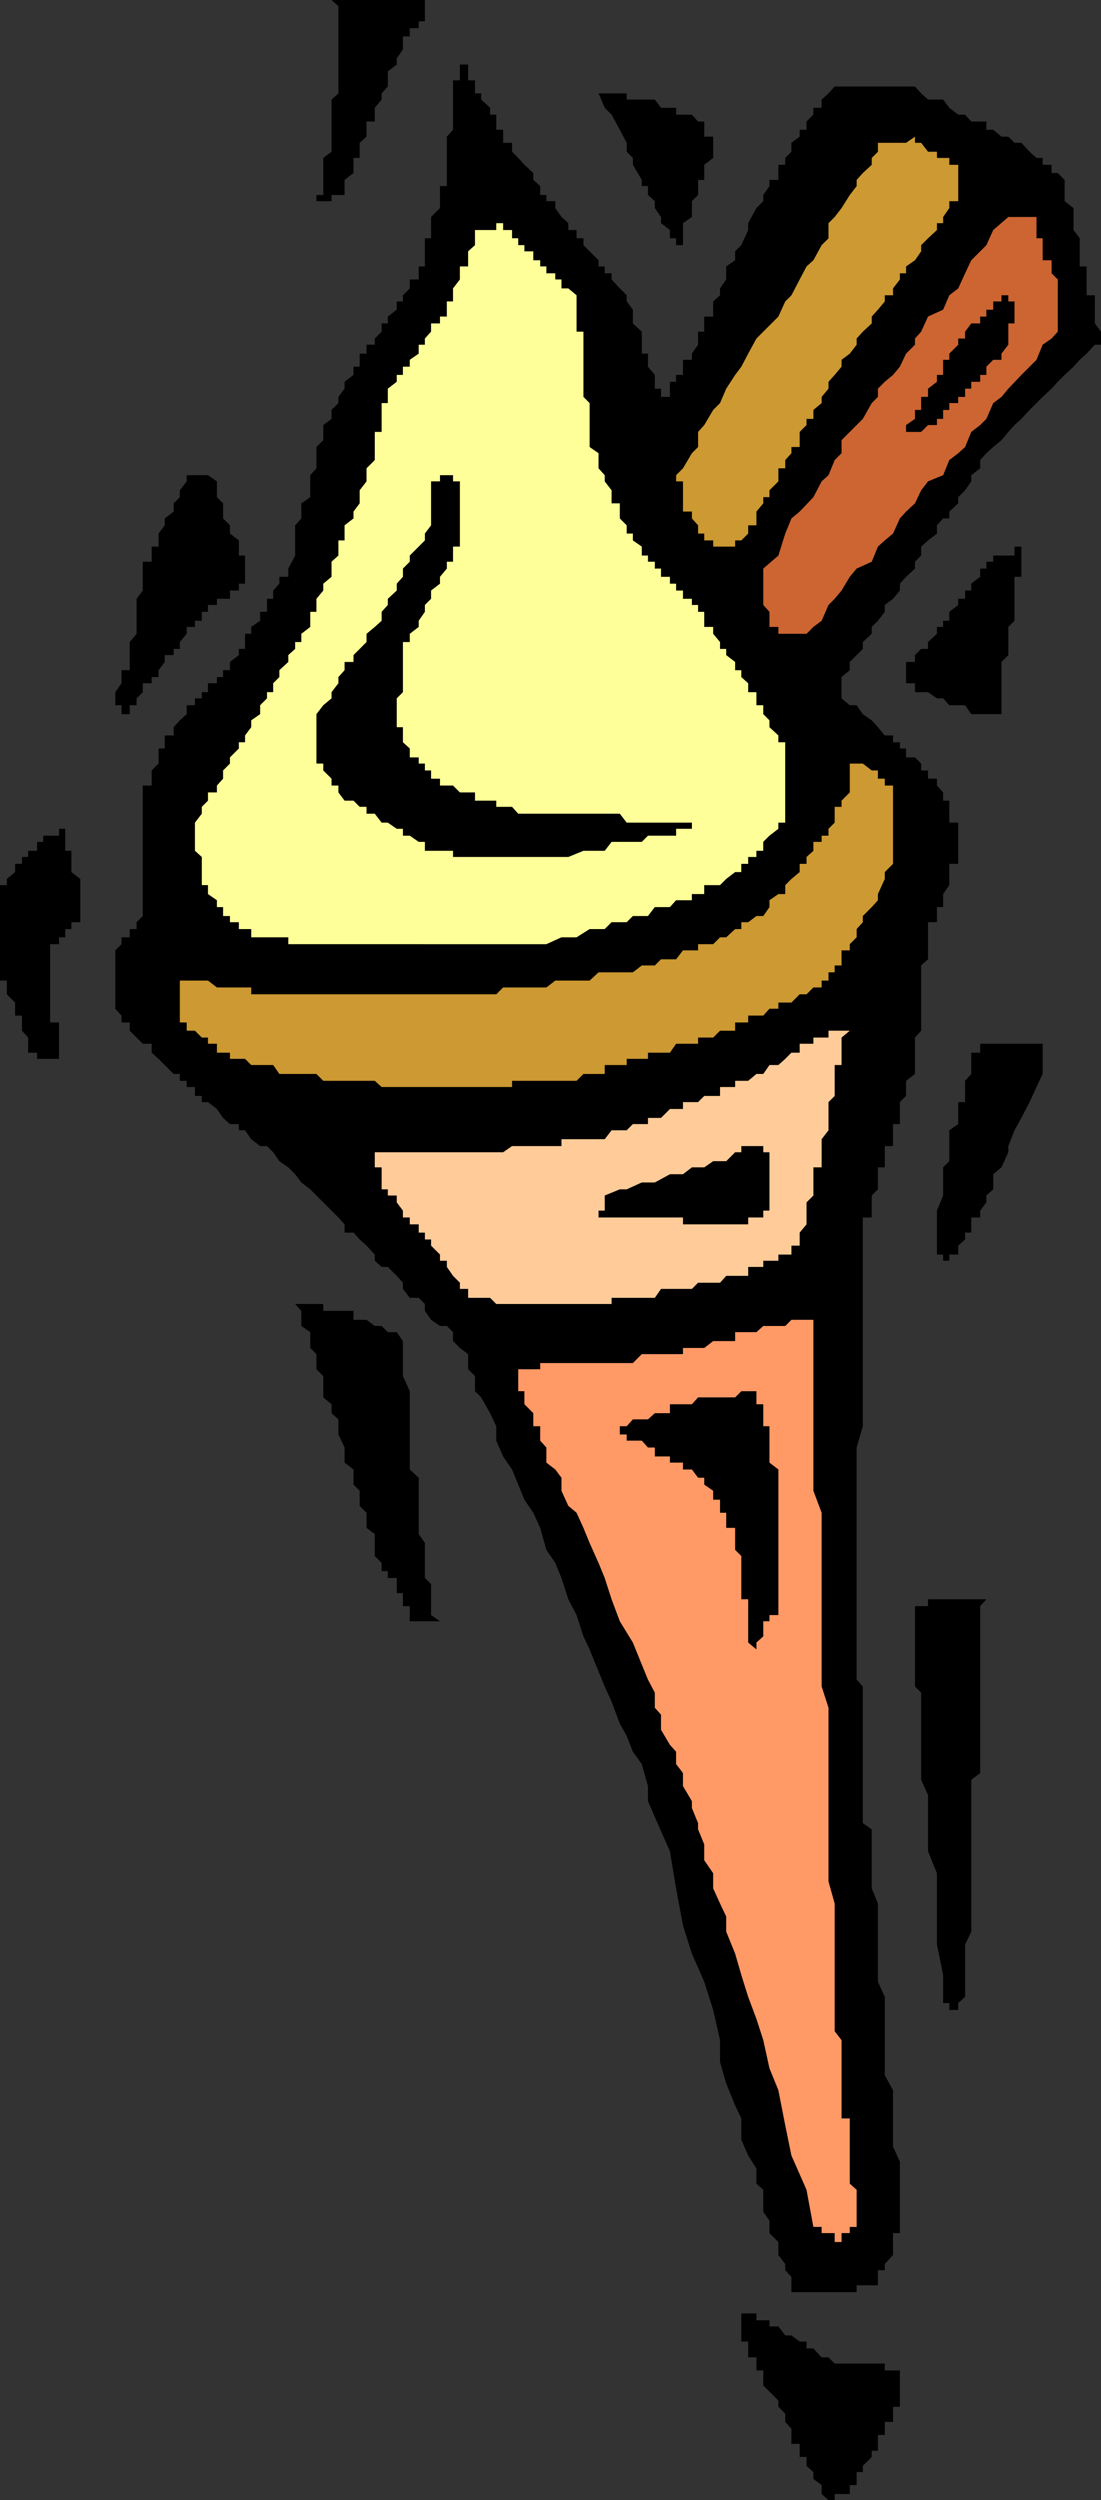
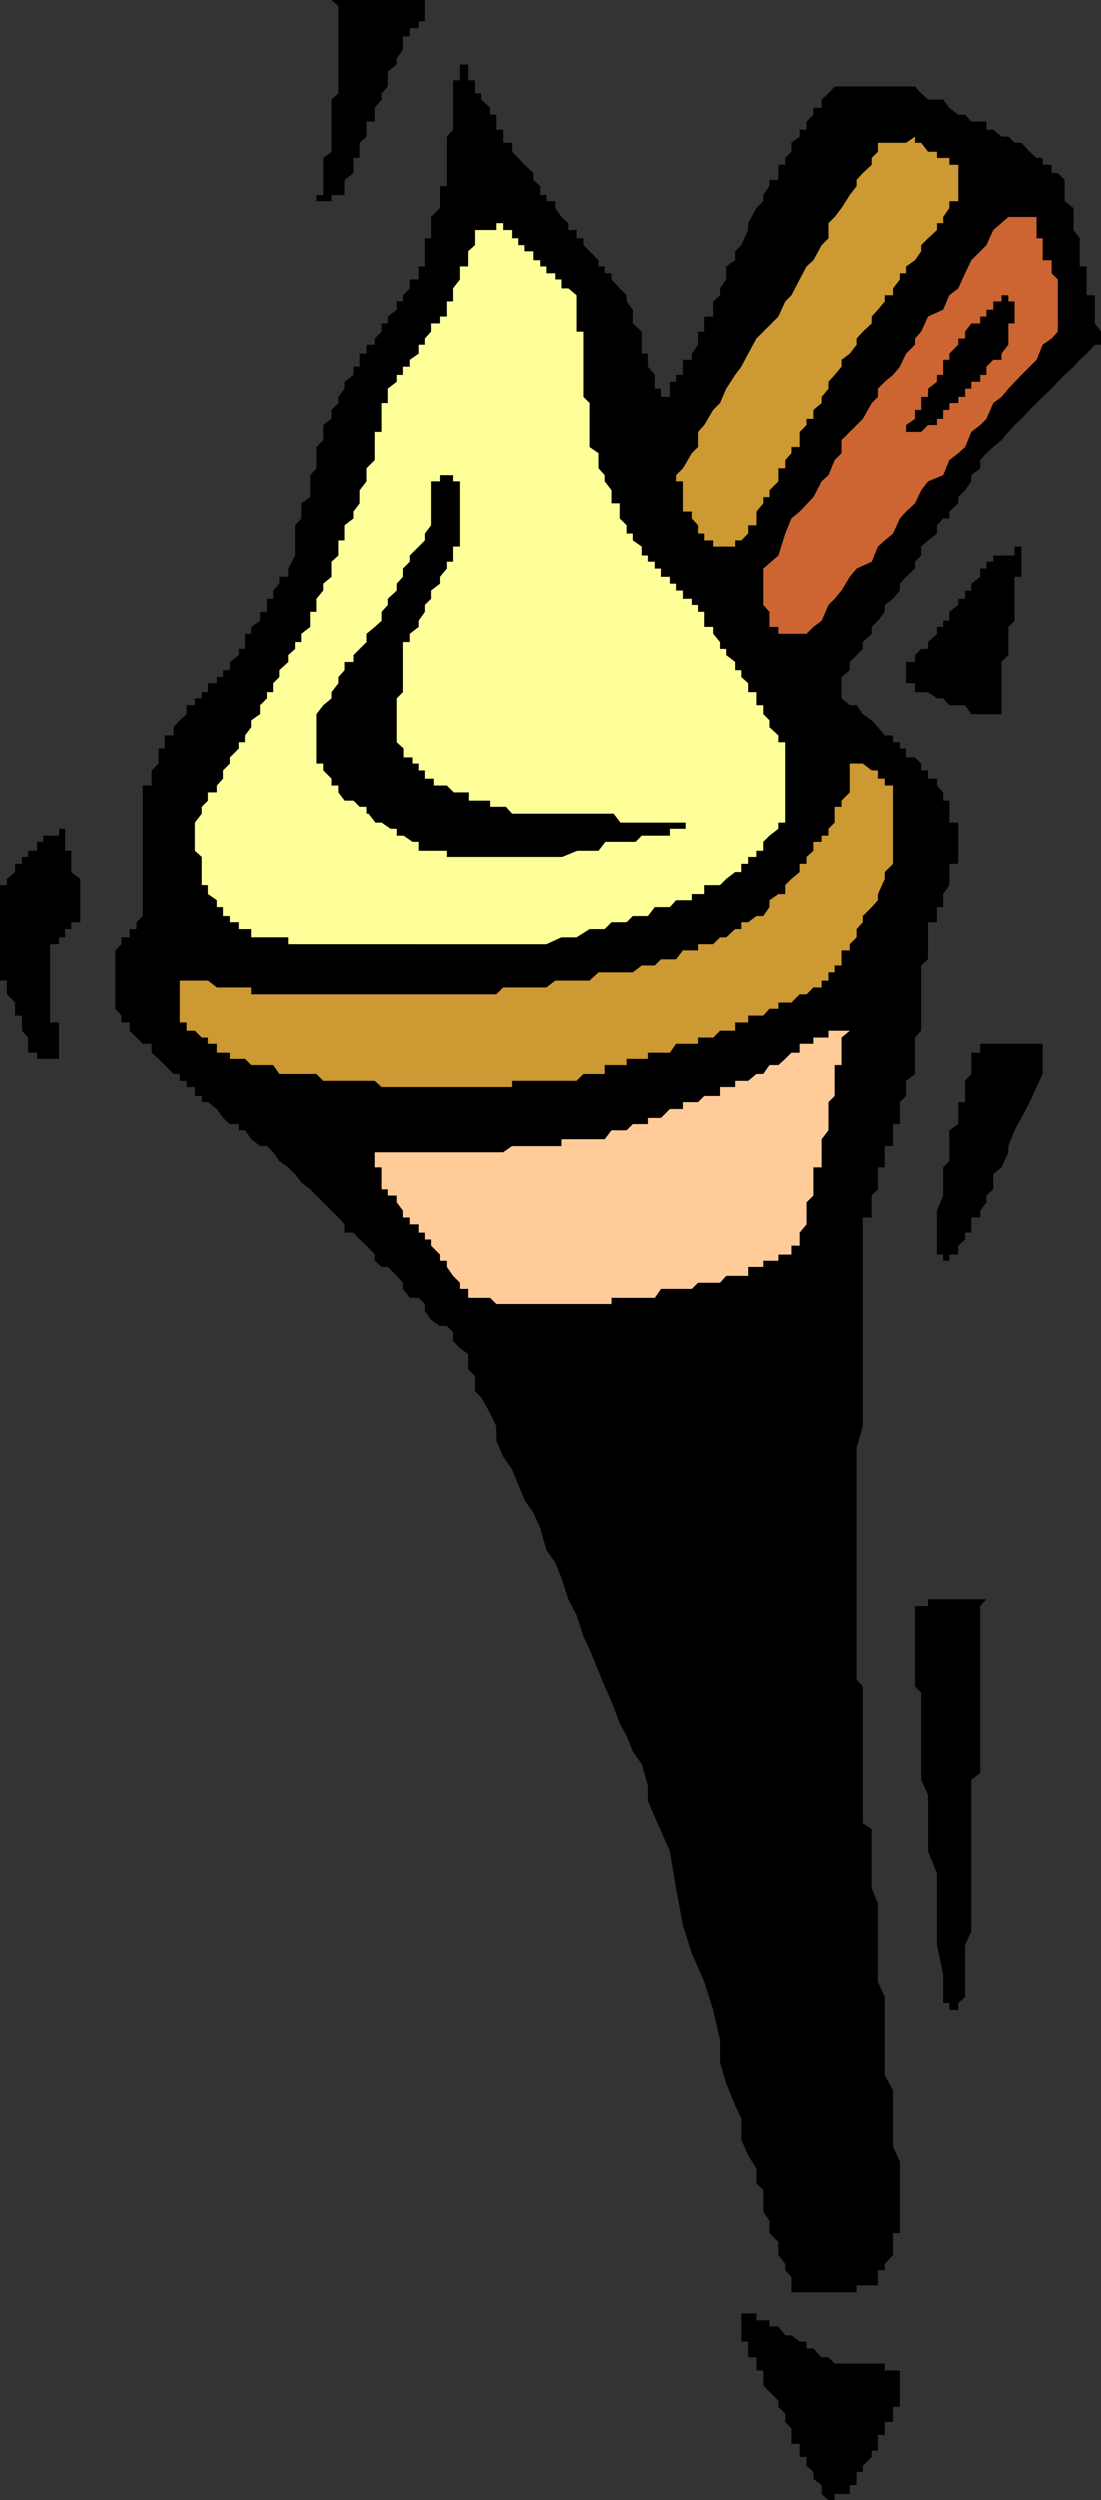
<svg xmlns="http://www.w3.org/2000/svg" xmlns:ns1="http://sodipodi.sourceforge.net/DTD/sodipodi-0.dtd" xmlns:ns2="http://www.inkscape.org/namespaces/inkscape" version="1.0" width="68.571mm" height="155.668mm" id="svg20" ns1:docname="Ice Cream Cone 47.wmf">
  <rect width="100%" height="100%" fill="#333333" stroke="none" />
  <ns1:namedview id="namedview20" pagecolor="#ffffff" bordercolor="#000000" borderopacity="0.25" ns2:showpageshadow="2" ns2:pageopacity="0.0" ns2:pagecheckerboard="0" ns2:deskcolor="#d1d1d1" ns2:document-units="mm" />
  <defs id="defs1">
    <pattern id="WMFhbasepattern" patternUnits="userSpaceOnUse" width="6" height="6" x="0" y="0" />
  </defs>
  <path style="fill:#000000;fill-opacity:1;fill-rule:evenodd;stroke:none" d="m 0,210.392 v -2.101 h 1.616 v -1.454 l 1.939,-1.616 v -1.939 h 1.616 v -1.616 h 1.454 v -1.454 h 2.1 v -2.101 H 10.179 v -1.454 h 1.616 2.1 v -1.616 h 1.454 v 1.616 1.454 2.101 h 1.454 v 1.454 1.616 1.939 l 2.1,1.616 v 1.454 2.101 1.454 1.616 2.101 1.454 h -2.1 v 1.616 h -1.454 v 1.939 h -1.454 v 1.616 h -2.1 v 1.454 2.101 1.454 1.616 1.939 1.616 1.616 1.939 1.454 1.616 1.616 h 2.1 v 1.939 1.616 1.454 2.101 1.454 1.454 -1.454 H 11.795 10.179 8.725 v -1.454 H 6.625 v -2.101 -1.454 l -1.454,-1.616 v -1.939 -1.616 H 3.555 v -1.616 -1.454 l -1.939,-1.939 v -1.616 -1.616 H 0 v -1.939 -1.616 -1.454 -2.101 -1.454 -1.616 -1.939 -1.616 -1.454 -2.101 -1.616 z" id="path1" />
-   <path style="fill:#000000;fill-opacity:1;fill-rule:evenodd;stroke:none" d="m 27.144,162.884 1.454,-2.101 v -1.454 -1.616 h 1.939 v -1.939 -1.616 -1.454 -1.616 l 1.616,-1.939 v -1.616 -1.454 -2.101 -1.616 -1.454 l 1.454,-1.939 v -1.616 -1.616 -1.939 -1.616 h 2.1 v -1.454 -2.101 h 1.616 v -1.454 -1.616 l 1.454,-1.939 v -1.616 l 2.1,-1.616 v -1.939 l 1.454,-1.454 v -1.616 l 1.616,-2.101 v -1.454 h 1.939 1.616 1.454 l 2.1,1.454 v 2.101 1.616 l 1.454,1.454 v 1.939 1.616 l 1.616,1.616 v 1.939 l 2.1,1.616 v 1.454 2.101 h 1.454 v 1.454 1.616 1.939 1.616 h -1.454 v 1.616 h -2.1 v 1.939 h -1.616 -1.454 v 1.454 h -2.1 v 1.616 h -1.454 v 2.101 h -1.616 v 1.454 h -1.939 v 1.616 l -1.616,1.939 v 1.616 h -1.454 v 1.454 h -2.1 v 1.616 l -1.454,1.939 v 1.616 h -1.616 v 1.454 h -2.1 v 2.101 l -1.454,1.454 v 1.616 H 30.538 v 2.101 h -1.939 v -2.101 H 27.144 v -1.616 z" id="path2" />
  <path style="fill:#000000;fill-opacity:1;fill-rule:evenodd;stroke:none" d="m 27.144,223.642 1.454,-1.454 v -1.616 h 1.939 v -1.939 h 1.616 v -1.616 l 1.454,-1.454 v -2.101 -1.616 -1.454 -2.101 -1.454 -1.616 -1.939 -1.616 -1.454 -2.101 -1.454 -1.616 -1.454 -2.101 -1.616 -1.454 -1.939 -1.616 h 2.1 v -1.616 -1.939 l 1.616,-1.616 v -1.454 -2.101 h 1.454 V 174.68 173.064 h 2.1 v -1.939 l 1.454,-1.616 1.616,-1.454 v -2.101 h 1.939 v -1.616 h 1.616 v -1.454 h 1.454 v -2.101 h 2.1 v -1.454 h 1.454 v -1.616 h 1.616 v -1.939 l 2.1,-1.616 v -1.454 h 1.454 v -1.616 -1.939 h 1.454 v -1.616 l 2.1,-1.454 v -2.101 h 1.616 v -1.616 -1.454 h 1.454 v -1.939 l 1.454,-1.616 v -1.616 h 2.1 v -1.939 l 1.616,-3.07 v -2.101 -1.454 -3.555 l 1.454,-1.616 v -1.616 -1.939 l 2.1,-1.454 v -1.616 -2.101 -1.454 l 1.454,-1.616 v -1.939 -1.616 -1.454 l 1.616,-1.616 v -1.939 -1.616 l 1.939,-1.454 v -2.101 l 1.616,-1.616 v -1.454 l 1.454,-1.939 v -1.616 l 2.1,-1.616 v -1.939 h 1.454 v -1.616 -1.454 h 1.616 v -2.101 h 1.939 v -1.454 l 1.616,-1.616 v -1.939 h 1.454 v -1.616 l 2.1,-1.616 v -1.939 h 1.454 v -1.454 L 96.46,67.868 v -2.101 h 2.1 v -1.454 -1.616 h 1.454 v -1.454 -2.101 -1.454 -1.616 h 1.454 v -1.939 -1.616 -1.454 l 2.1,-2.101 v -1.616 -1.454 -2.101 h 1.616 v -1.454 -1.616 -1.939 -1.616 -1.454 -2.101 -1.454 l 1.454,-1.616 v -1.939 -1.616 -1.616 -1.939 -1.454 -1.616 -1.454 h 1.616 v -2.101 -1.616 h 1.939 v 1.616 2.101 h 1.616 v 1.454 1.616 h 1.454 v 1.454 l 2.1,1.939 v 1.616 h 1.454 v 1.616 1.939 h 1.616 v 1.616 1.454 h 2.1 v 2.101 l 1.454,1.454 1.454,1.616 2.1,1.939 v 1.616 l 1.616,1.454 v 2.101 h 1.454 v 1.454 h 2.1 v 1.616 l 1.454,2.101 1.616,1.454 v 1.616 h 1.939 v 1.939 h 1.616 v 1.616 l 1.454,1.454 2.1,2.101 v 1.454 h 1.454 v 1.616 h 1.616 v 1.454 l 1.939,2.101 1.616,1.616 v 1.454 l 1.454,1.939 v 1.616 1.616 l 2.1,1.939 v 1.616 1.454 2.101 h 1.454 v 1.454 1.616 l 1.616,1.939 v 1.616 1.616 h 1.454 v 1.939 h 2.1 v -1.939 -1.616 h 1.454 V 88.229 h 1.616 v -1.939 -1.616 h 2.1 v -1.454 l 1.454,-2.101 v -1.454 -1.616 h 1.454 v -1.939 -1.616 h 2.1 v -1.616 -1.939 l 1.616,-1.454 V 67.868 l 1.454,-2.101 v -3.07 l 2.1,-1.454 v -2.101 l 1.454,-1.454 1.616,-3.555 v -1.616 l 1.939,-3.555 1.616,-1.616 v -1.454 l 1.454,-2.101 v -1.454 h 2.1 v -1.616 -1.939 h 1.616 v -1.616 l 1.454,-1.454 v -2.101 l 1.939,-1.454 v -1.616 h 1.616 v -1.939 l 1.616,-1.616 v -1.616 h 1.939 v -1.939 l 1.616,-1.454 1.454,-1.616 h 1.616 1.939 1.616 1.454 2.1 1.454 1.616 1.939 1.616 1.454 2.1 l 1.454,1.616 1.616,1.454 h 3.555 l 1.454,1.939 2.1,1.616 h 1.616 l 1.454,1.616 h 2.1 1.454 v 1.939 h 1.616 l 1.939,1.616 h 1.616 l 1.454,1.454 h 1.616 l 1.939,2.101 1.616,1.454 h 1.454 v 1.616 h 2.1 v 1.939 h 1.454 l 1.616,1.616 v 1.454 2.101 1.454 l 2.1,1.616 v 2.101 1.454 1.616 l 1.454,1.939 v 1.616 1.454 2.101 1.454 h 1.616 v 1.616 1.454 2.101 1.616 h 1.939 v 1.454 1.939 1.616 1.616 l 1.454,1.939 v 1.616 1.454 h -1.454 l -1.939,2.101 -1.616,1.454 -1.454,1.616 -2.1,1.939 -1.616,1.616 -1.454,1.616 -2.1,1.939 -1.454,1.454 -1.616,1.616 -1.939,2.101 -1.616,1.454 -1.454,1.616 -1.616,1.939 -1.939,1.616 -1.616,1.454 -1.454,1.616 v 1.939 l -2.1,1.616 v 1.454 l -1.454,2.101 -1.616,1.616 v 1.454 l -2.1,1.939 v 1.616 h -1.454 l -1.454,1.616 v 1.939 l -2.1,1.616 -1.616,1.454 v 2.101 l -1.454,1.454 v 1.616 l -2.1,1.939 -1.454,1.616 v 1.616 l -1.616,1.939 -1.939,1.454 v 1.616 l -1.616,2.101 -1.454,1.454 v 1.616 l -2.1,1.939 v 1.616 l -1.454,1.454 -1.616,1.616 v 1.939 l -1.939,1.616 v 1.454 2.101 1.454 l 1.939,1.616 h 1.616 l 1.454,2.101 2.1,1.454 1.454,1.616 1.616,1.939 h 1.939 V 174.68 h 1.616 v 1.454 h 1.454 v 2.101 h 2.1 l 1.454,1.454 v 1.616 h 1.616 v 1.939 h 2.1 v 1.616 l 1.454,1.616 v 1.939 h 1.454 v 1.454 1.616 2.101 h 2.1 v 1.454 1.616 1.454 2.101 1.454 1.616 h -2.1 v 1.939 1.616 1.454 l -1.454,2.101 v 1.454 1.616 h -1.454 v 2.101 1.454 h -2.1 v 1.616 1.939 1.616 1.454 2.101 l -1.616,1.454 v 1.616 1.939 1.616 1.616 1.939 1.454 1.616 1.616 1.939 l -1.454,1.616 v 1.454 2.101 1.454 1.454 2.101 l -2.1,1.616 v 1.454 2.101 l -1.454,1.454 v 1.616 2.101 1.454 h -1.616 v 1.454 2.101 1.616 h -1.939 v 1.454 2.101 1.454 h -1.616 v 1.616 1.939 1.616 l -1.454,1.454 v 1.616 1.939 1.616 h -2.1 v 1.616 1.939 6.625 8.726 6.625 6.625 5.171 6.625 5.171 l -1.454,5.009 v 3.555 5.171 3.555 5.171 2.909 3.717 3.07 3.555 3.555 1.454 3.717 3.07 3.393 1.616 3.555 3.555 l 1.454,1.616 v 3.555 3.07 3.555 3.555 4.525 3.717 5.009 1.616 3.555 l 2.1,1.454 v 3.555 1.616 3.555 3.555 1.616 l 1.454,3.555 v 3.07 3.555 1.454 3.717 2.909 3.717 l 1.616,3.555 v 3.07 2.101 2.909 3.555 3.717 3.07 l 1.939,3.555 v 1.454 3.555 3.232 3.393 1.616 l 1.616,3.555 v 3.555 1.616 3.555 1.454 1.616 2.101 1.454 1.454 h -1.616 v 2.101 1.616 1.454 l -1.939,2.101 v 1.454 h -1.616 v 1.616 1.939 h -1.454 -2.1 -1.454 v 1.616 h -1.616 -1.939 -1.616 -1.454 -1.616 -1.939 -1.616 -1.616 -1.939 v -1.616 -1.939 l -1.454,-1.616 v -1.454 l -1.616,-2.101 v -1.454 -1.616 l -2.1,-2.101 V 524.04 522.586 l -1.454,-2.101 v -1.616 -3.555 l -1.616,-1.454 v -3.555 l -1.939,-3.07 -1.616,-3.717 v -5.009 l -1.454,-3.07 -2.1,-5.171 -1.454,-5.009 v -5.171 l -1.616,-7.11 -2.1,-6.625 -2.908,-6.625 -2.1,-6.625 -1.616,-8.726 -1.454,-8.726 -3.555,-8.08 -1.616,-3.717 v -3.555 l -1.454,-5.171 -2.1,-2.909 -1.454,-3.717 -1.616,-2.909 -1.939,-5.171 -1.616,-3.555 -1.454,-3.555 -2.1,-5.171 -1.454,-3.07 -1.616,-5.009 -1.939,-3.717 -1.616,-5.009 -1.454,-3.555 -2.1,-3.07 -1.454,-5.171 -1.616,-3.555 -2.1,-3.07 -1.454,-3.555 -1.454,-3.555 -2.1,-3.07 -1.616,-3.717 v -3.393 l -1.454,-3.07 -2.1,-3.717 -1.454,-1.454 v -3.555 l -1.616,-1.616 v -1.454 -2.101 l -1.939,-1.454 -1.616,-1.616 v -2.101 l -1.454,-1.454 h -1.616 l -2.1,-1.454 -1.454,-2.101 v -1.616 l -1.454,-1.454 H 96.46 l -1.616,-2.101 v -1.454 l -1.454,-1.616 -2.1,-2.101 h -1.454 l -1.616,-1.454 v -1.454 l -1.939,-2.101 -1.616,-1.454 -1.454,-1.616 h -2.1 v -1.939 l -1.454,-1.616 -1.616,-1.616 -1.939,-1.939 -1.616,-1.616 -1.454,-1.454 -2.1,-1.616 -1.454,-1.939 -1.616,-1.616 -2.1,-1.454 -1.454,-2.101 -1.454,-1.454 h -1.616 l -2.1,-1.616 -1.454,-2.101 h -1.454 v -1.454 h -2.1 l -1.616,-1.454 -1.454,-2.101 -2.1,-1.616 h -1.454 v -1.454 h -1.616 v -2.101 h -1.939 v -1.454 h -1.616 v -1.616 h -1.454 l -2.1,-2.101 -1.454,-1.454 -1.616,-1.454 v -2.101 h -2.1 l -1.454,-1.454 -1.616,-1.616 v -1.939 h -1.939 v -1.616 l -1.454,-1.616 v -1.454 -1.939 -1.616 -1.616 -1.939 -1.616 -1.454 z" id="path3" />
  <path style="fill:#cc9932;fill-opacity:1;fill-rule:evenodd;stroke:none" d="m 42.332,230.752 h 1.616 1.939 1.616 1.454 l 2.1,1.616 h 1.454 1.616 2.1 1.454 1.454 v 1.616 h 2.1 1.616 1.454 1.454 2.1 1.616 1.454 2.1 1.454 1.616 1.939 1.616 1.454 2.1 1.454 1.616 1.939 1.616 1.454 2.1 1.454 1.616 2.1 1.454 1.454 2.1 1.616 1.454 1.616 1.939 1.616 1.454 2.1 1.454 l 1.616,-1.616 h 2.1 1.454 1.454 2.1 1.616 1.454 l 2.1,-1.616 h 1.454 1.616 1.939 1.616 1.454 l 2.1,-1.939 h 1.454 1.616 1.939 1.616 1.454 l 2.1,-1.616 h 1.454 1.616 l 1.454,-1.454 h 2.1 1.454 l 1.616,-2.101 h 2.1 1.454 v -1.454 h 1.454 2.1 l 1.616,-1.616 h 1.454 l 2.1,-1.939 h 1.454 v -1.616 h 1.616 l 1.939,-1.454 h 1.616 l 1.454,-2.101 v -1.616 l 2.1,-1.454 h 1.616 v -2.101 l 1.454,-1.454 1.939,-1.616 v -1.939 h 1.616 v -1.616 l 1.616,-1.454 v -2.101 h 1.939 v -1.454 h 1.616 v -1.616 l 1.454,-1.454 v -2.101 -1.616 h 1.616 v -1.454 l 1.939,-1.939 v -1.616 -1.616 -1.939 -1.616 h 1.616 1.454 l 2.1,1.616 h 1.454 v 1.939 h 1.616 v 1.616 h 1.939 v 1.616 1.939 1.454 1.616 2.101 1.454 1.616 1.454 2.101 1.454 1.616 l -1.939,1.939 v 1.616 l -1.616,3.555 v 1.454 l -1.454,1.616 -2.1,2.101 v 1.454 l -1.454,1.616 v 1.939 l -1.616,1.616 v 1.454 h -1.939 v 2.101 1.454 h -1.616 v 1.616 h -1.454 v 1.939 h -1.616 v 1.616 h -1.939 l -1.616,1.616 h -1.616 l -1.939,1.939 h -1.454 -1.616 v 1.454 h -2.1 l -1.454,1.616 h -1.616 -1.939 v 1.616 h -1.616 -1.454 v 1.939 h -2.1 -1.454 l -1.616,1.616 h -2.1 -1.454 v 1.454 h -1.454 -2.1 -1.616 l -1.454,2.101 h -2.1 -1.454 -1.616 v 1.454 h -1.454 -2.1 -1.454 v 1.454 h -1.616 -1.939 -1.616 v 2.101 h -1.454 -2.1 -1.454 l -1.616,1.616 h -1.939 -1.616 -1.454 -2.1 -1.454 -1.616 -2.1 -1.454 -1.454 v 1.454 h -2.1 -1.616 -1.454 -2.1 -1.454 -1.616 -1.939 -1.616 -1.454 -1.616 -2.1 -1.454 -1.454 -3.716 -1.454 -3.555 l -1.616,-1.454 H 86.281 84.665 83.211 81.11 79.656 78.04 76.101 l -1.616,-1.616 h -1.454 -2.1 -1.454 -1.616 -2.1 l -1.454,-2.101 H 62.852 61.237 59.136 l -1.454,-1.454 h -1.454 -2.1 v -1.454 h -1.616 -1.454 v -2.101 h -2.1 v -1.454 h -1.454 l -1.616,-1.616 h -1.939 v -1.939 h -1.616 v -1.616 -1.616 -1.454 -1.939 -1.616 z" id="path4" />
  <path style="fill:#ffff99;fill-opacity:1;fill-rule:evenodd;stroke:none" d="m 45.887,193.586 1.616,-2.101 v -1.616 l 1.454,-1.454 v -1.939 h 2.1 v -1.616 l 1.454,-1.616 v -1.939 l 1.616,-1.616 V 178.235 l 2.1,-2.101 V 174.68 h 1.454 v -1.616 l 1.454,-1.939 v -1.616 l 2.1,-1.454 v -2.101 l 1.616,-1.616 v -1.454 h 1.454 v -2.101 l 1.454,-1.454 v -1.616 l 2.1,-1.939 v -1.616 l 1.616,-1.454 v -1.616 h 1.454 v -1.939 l 2.1,-1.616 v -1.454 -2.101 h 1.454 v -1.616 -1.454 l 1.616,-1.939 v -1.616 l 1.939,-1.616 v -1.939 -1.616 l 1.616,-1.454 v -2.101 -1.454 h 1.454 v -1.616 -1.939 l 2.1,-1.616 v -1.616 l 1.454,-1.939 v -1.454 -1.616 l 1.616,-2.101 v -1.454 -1.616 l 1.939,-1.939 v -1.616 -1.454 -1.616 -1.939 h 1.616 v -1.616 -1.454 -2.101 -1.616 h 1.454 v -1.454 -1.939 l 2.1,-1.616 V 88.229 h 1.454 v -1.939 h 1.616 v -1.616 l 2.1,-1.454 v -2.101 h 1.454 v -1.454 l 1.454,-1.616 v -1.939 h 2.1 v -1.616 h 1.616 v -1.616 -1.939 h 1.454 v -1.454 -1.616 l 1.616,-2.101 v -1.454 -1.616 h 1.939 v -1.454 -2.101 l 1.616,-1.454 v -1.616 -1.939 h 1.454 2.1 1.454 v -1.616 h 1.616 v 1.616 h 2.1 v 1.939 h 1.454 v 1.616 h 1.454 v 1.454 h 2.1 v 2.101 h 1.616 v 1.454 h 1.454 v 1.616 h 2.1 v 1.454 h 1.454 v 2.101 h 1.616 l 1.939,1.616 v 1.454 1.939 1.616 1.616 1.939 h 1.616 v 1.616 1.454 2.101 1.454 1.616 1.939 1.616 1.616 1.939 l 1.454,1.454 v 1.616 2.101 1.454 1.616 1.939 1.616 l 2.1,1.454 v 1.616 1.939 l 1.454,1.616 v 1.454 l 1.616,2.101 v 1.616 1.454 h 1.939 v 1.939 1.616 l 1.616,1.616 v 1.939 h 1.454 v 1.616 l 2.1,1.454 v 2.101 h 1.454 v 1.454 h 1.616 v 1.616 h 1.454 v 1.939 h 2.1 v 1.616 h 1.454 v 1.616 h 1.616 v 1.939 h 2.1 v 1.454 h 1.454 v 1.616 h 1.454 v 2.101 1.454 h 2.1 v 1.616 l 1.616,1.939 v 1.616 h 1.454 v 1.454 l 2.1,1.616 v 1.939 h 1.454 v 1.616 l 1.616,1.454 v 2.101 h 1.939 v 1.454 1.616 h 1.616 v 2.101 l 1.454,1.454 v 1.616 l 2.1,1.939 V 174.68 h 1.616 v 1.454 2.101 1.454 1.616 1.939 1.616 1.616 1.939 1.454 1.616 2.101 h -1.616 v 1.454 l -2.1,1.616 -1.454,1.454 v 2.101 h -1.616 v 1.454 h -1.939 v 1.616 h -1.616 v 1.939 h -1.454 l -2.1,1.616 -1.454,1.454 h -1.616 -2.1 v 2.101 h -1.454 -1.454 v 1.454 h -2.1 -1.616 l -1.454,1.616 h -2.1 -1.454 l -1.616,2.101 h -1.454 -2.1 l -1.454,1.454 h -1.616 -1.939 l -1.616,1.616 h -1.454 -2.1 l -3.07,1.939 h -1.939 -1.616 l -3.555,1.616 h -3.07 -2.1 -1.454 -1.454 -2.1 -1.616 -1.454 -2.1 -1.454 -1.616 -1.939 -1.616 -1.454 -1.616 -2.1 -1.454 H 98.56 96.46 94.844 93.39 91.289 89.835 88.22 86.281 84.665 83.211 81.11 79.656 78.04 76.101 74.486 73.032 70.931 69.477 67.861 v -1.616 H 65.761 64.307 62.852 61.237 59.136 v -1.939 h -1.454 -1.454 v -1.616 h -2.1 v -1.454 h -1.616 v -2.101 h -1.454 v -1.616 l -2.1,-1.454 v -2.101 h -1.454 v -1.454 -1.616 -1.939 -1.616 l -1.616,-1.454 v -2.101 -1.454 -1.616 z" id="path5" />
-   <path style="fill:#000000;fill-opacity:1;fill-rule:evenodd;stroke:none" d="m 69.477,306.862 h 1.454 2.1 1.454 1.616 v 1.616 h 1.939 1.616 1.454 2.1 v 2.101 h 1.454 1.616 l 1.939,1.454 h 1.616 l 1.454,1.454 h 2.1 l 1.454,2.101 v 3.07 5.171 l 1.616,3.555 v 3.07 3.555 3.555 1.454 3.717 3.07 l 2.1,1.939 v 1.616 1.454 3.555 1.616 2.101 1.454 1.454 l 1.454,2.101 v 1.616 1.454 1.616 1.939 1.616 l 1.454,1.454 v 2.101 1.454 1.616 2.101 l 2.1,1.454 h -2.1 -1.454 -1.454 -2.1 v -1.454 -2.101 h -1.616 v -1.616 -1.454 h -1.454 v -2.101 -1.454 h -2.1 v -1.616 h -1.454 v -1.939 l -1.616,-1.616 v -3.07 -2.101 l -1.939,-1.454 v -1.454 -2.101 l -1.616,-1.616 v -3.555 L 83.211,349.36 v -1.616 -1.939 l -2.1,-1.616 v -1.454 -2.101 l -1.454,-3.07 v -1.939 -1.616 l -1.616,-1.454 v -2.101 l -1.939,-1.616 v -3.555 -1.454 l -1.616,-1.616 v -1.454 -2.101 l -1.454,-1.454 v -3.717 l -2.1,-1.454 v -1.454 -2.101 z" id="path6" />
-   <path style="fill:#000000;fill-opacity:1;fill-rule:evenodd;stroke:none" d="m 74.486,168.055 1.616,-2.101 1.939,-1.616 v -1.454 l 1.616,-2.101 v -1.454 l 1.454,-1.616 v -1.939 h 2.1 v -1.616 l 1.454,-1.454 1.616,-1.616 v -1.939 l 1.939,-1.616 1.616,-1.454 v -2.101 l 1.454,-1.616 v -1.454 l 2.1,-1.939 v -1.616 l 1.454,-1.616 v -1.939 l 1.616,-1.616 v -1.454 l 2.1,-2.101 1.454,-1.454 v -1.616 l 1.454,-1.939 v -1.616 -1.616 -1.939 -1.454 -1.616 -2.101 h 2.1 v -1.454 h 1.616 1.454 v 1.454 h 1.616 v 2.101 1.616 1.454 1.939 1.616 1.616 1.939 1.616 1.454 h -1.616 v 2.101 1.454 h -1.454 v 1.616 l -1.616,1.939 v 1.616 l -2.1,1.616 v 1.939 l -1.454,1.454 v 1.616 l -1.454,2.101 v 1.454 l -2.1,1.616 v 1.939 h -1.616 v 1.616 1.454 1.616 1.939 1.616 1.454 2.101 l -1.454,1.454 v 1.616 2.101 1.454 1.616 h 1.454 v 1.939 1.616 l 1.616,1.454 v 2.101 h 2.1 v 1.454 h 1.454 v 1.616 h 1.454 v 1.939 h 2.1 v 1.616 h 1.616 1.454 l 1.616,1.616 h 1.939 1.616 v 1.939 h 1.454 2.1 1.454 v 1.454 h 1.616 2.1 l 1.454,1.616 h 1.454 2.1 1.616 1.454 2.1 1.454 1.616 1.939 1.616 1.454 2.1 1.454 1.616 1.939 l 1.616,2.101 h 1.454 2.1 1.454 1.616 1.454 2.1 1.454 1.616 2.1 1.454 -1.454 v 1.454 h -2.1 -1.616 v 1.616 h -1.454 -2.1 -1.454 -1.616 l -1.454,1.454 h -2.1 -1.454 -1.616 -1.939 l -1.616,2.101 h -3.555 -1.454 l -3.555,1.454 h -3.07 -2.1 -1.454 -1.616 -2.1 -1.454 -1.454 -2.1 -1.616 -1.454 -2.1 -1.454 -1.616 -1.939 -1.616 v -1.454 h -1.454 -1.616 -2.1 -1.454 v -2.101 h -1.454 l -2.1,-1.454 h -1.616 v -1.616 h -1.454 l -2.1,-1.454 h -1.454 l -1.616,-2.101 H 86.281 v -1.616 h -1.616 l -1.454,-1.454 h -2.1 l -1.454,-1.939 v -1.616 h -1.616 v -1.616 l -1.939,-1.939 v -1.616 h -1.616 v -1.454 -2.101 -1.454 -1.616 -1.939 -1.616 z" id="path7" />
+   <path style="fill:#000000;fill-opacity:1;fill-rule:evenodd;stroke:none" d="m 74.486,168.055 1.616,-2.101 1.939,-1.616 v -1.454 l 1.616,-2.101 v -1.454 l 1.454,-1.616 v -1.939 h 2.1 v -1.616 l 1.454,-1.454 1.616,-1.616 v -1.939 l 1.939,-1.616 1.616,-1.454 v -2.101 l 1.454,-1.616 v -1.454 l 2.1,-1.939 v -1.616 l 1.454,-1.616 v -1.939 l 1.616,-1.616 v -1.454 l 2.1,-2.101 1.454,-1.454 v -1.616 l 1.454,-1.939 v -1.616 -1.616 -1.939 -1.454 -1.616 -2.101 h 2.1 v -1.454 h 1.616 1.454 v 1.454 h 1.616 v 2.101 1.616 1.454 1.939 1.616 1.616 1.939 1.616 1.454 h -1.616 v 2.101 1.454 h -1.454 v 1.616 l -1.616,1.939 v 1.616 l -2.1,1.616 v 1.939 l -1.454,1.454 v 1.616 l -1.454,2.101 v 1.454 l -2.1,1.616 v 1.939 h -1.616 v 1.616 1.454 1.616 1.939 1.616 1.454 2.101 l -1.454,1.454 v 1.616 2.101 1.454 1.616 v 1.939 1.616 l 1.616,1.454 v 2.101 h 2.1 v 1.454 h 1.454 v 1.616 h 1.454 v 1.939 h 2.1 v 1.616 h 1.616 1.454 l 1.616,1.616 h 1.939 1.616 v 1.939 h 1.454 2.1 1.454 v 1.454 h 1.616 2.1 l 1.454,1.616 h 1.454 2.1 1.616 1.454 2.1 1.454 1.616 1.939 1.616 1.454 2.1 1.454 1.616 1.939 l 1.616,2.101 h 1.454 2.1 1.454 1.616 1.454 2.1 1.454 1.616 2.1 1.454 -1.454 v 1.454 h -2.1 -1.616 v 1.616 h -1.454 -2.1 -1.454 -1.616 l -1.454,1.454 h -2.1 -1.454 -1.616 -1.939 l -1.616,2.101 h -3.555 -1.454 l -3.555,1.454 h -3.07 -2.1 -1.454 -1.616 -2.1 -1.454 -1.454 -2.1 -1.616 -1.454 -2.1 -1.454 -1.616 -1.939 -1.616 v -1.454 h -1.454 -1.616 -2.1 -1.454 v -2.101 h -1.454 l -2.1,-1.454 h -1.616 v -1.616 h -1.454 l -2.1,-1.454 h -1.454 l -1.616,-2.101 H 86.281 v -1.616 h -1.616 l -1.454,-1.454 h -2.1 l -1.454,-1.939 v -1.616 h -1.616 v -1.616 l -1.939,-1.939 v -1.616 h -1.616 v -1.454 -2.101 -1.454 -1.616 -1.939 -1.616 z" id="path7" />
  <path style="fill:#000000;fill-opacity:1;fill-rule:evenodd;stroke:none" d="m 76.101,42.337 v -1.616 -3.555 l 1.939,-1.454 v -2.101 -1.454 -1.616 -1.939 -1.616 -1.616 -1.939 l 1.616,-1.454 V 20.36 18.906 16.805 15.19 13.735 11.635 10.18 8.564 6.625 5.009 3.555 1.454 L 78.04,0 h 1.616 1.454 2.1 1.454 1.616 1.939 1.616 1.454 2.1 1.454 1.616 2.1 1.454 V 1.454 3.555 5.009 H 98.56 V 6.625 H 96.46 v 1.939 h -1.616 v 1.616 1.454 l -1.454,2.101 v 1.454 l -2.1,1.616 v 2.101 1.454 l -1.454,1.616 v 1.454 l -1.616,1.939 v 1.616 1.616 H 86.281 v 1.939 1.616 l -1.616,1.454 v 2.101 1.454 h -1.454 v 1.616 1.939 l -2.1,1.616 v 1.454 2.101 h -1.454 -1.616 v 1.454 H 76.101 74.486 v -1.454 h 1.616 v -2.101 z" id="path8" />
  <path style="fill:#ffcc99;fill-opacity:1;fill-rule:evenodd;stroke:none" d="m 88.22,271.15 h 1.616 1.454 2.1 1.454 1.616 2.1 1.454 1.454 2.1 1.616 1.454 1.616 1.939 1.616 1.454 2.1 1.454 1.616 l 2.1,-1.454 h 1.454 1.454 2.1 1.616 1.454 2.1 1.454 v -1.616 h 1.616 1.939 1.616 1.454 2.1 1.454 l 1.616,-2.101 h 1.939 1.616 l 1.454,-1.454 h 2.1 1.454 v -1.454 h 1.616 1.454 l 2.1,-2.101 h 1.454 1.616 v -1.616 h 2.1 1.454 l 1.454,-1.454 h 2.1 1.616 v -2.101 h 1.454 2.1 v -1.454 h 1.454 1.616 l 1.939,-1.616 h 1.616 l 1.454,-2.101 h 2.1 l 1.616,-1.454 1.454,-1.454 h 1.939 v -2.101 h 1.616 1.616 v -1.454 h 1.939 1.616 v -1.616 h 1.454 1.616 1.939 l -1.939,1.616 v 1.454 2.101 1.454 1.454 h -1.616 v 2.101 1.616 1.454 2.101 l -1.454,1.454 v 1.616 2.101 1.454 1.454 l -1.616,2.101 v 1.616 1.454 2.101 1.454 h -1.939 v 1.616 1.939 1.616 1.454 l -1.616,1.616 v 1.939 1.616 1.616 l -1.616,1.939 v 1.616 1.454 h -1.939 v 2.101 h -1.454 -1.616 v 1.454 h -2.1 -1.454 v 1.454 h -1.616 -1.939 v 2.101 h -3.07 -2.1 l -1.454,1.616 h -1.616 -2.1 -1.454 l -1.454,1.454 h -2.1 -1.616 -1.454 -2.1 l -1.454,2.101 h -1.616 -1.454 -2.1 -1.454 -1.616 -1.939 v 1.454 h -1.616 -1.454 -2.1 -1.454 -1.616 -3.555 -1.454 -2.1 -1.454 -1.616 -2.1 -1.454 -1.454 -2.1 -1.616 l -1.454,-1.454 h -2.1 -1.454 -1.616 v -2.101 h -1.939 v -1.454 l -1.616,-1.616 -1.454,-2.101 v -1.454 h -1.616 v -1.454 l -2.1,-2.101 v -1.454 h -1.454 v -1.616 h -1.454 v -1.939 H 96.46 v -1.616 h -1.616 v -1.616 l -1.454,-1.939 v -1.616 h -2.1 v -1.454 h -1.454 v -1.616 -1.939 -1.616 h -1.616 v -1.454 z" id="path9" />
-   <path style="fill:#ff9966;fill-opacity:1;fill-rule:evenodd;stroke:none" d="m 120.534,322.213 h 1.454 1.454 2.1 1.616 v -1.454 h 1.454 2.1 1.454 1.616 1.939 1.616 1.454 2.1 1.454 1.616 1.939 1.616 1.454 l 2.1,-2.101 h 1.454 1.616 1.454 2.1 1.454 1.616 v -1.454 h 2.1 1.454 1.454 l 2.1,-1.616 h 1.616 1.454 2.1 v -2.101 h 1.454 1.616 1.939 l 1.616,-1.454 h 1.454 2.1 1.616 l 1.454,-1.454 h 1.939 1.616 1.616 v 5.009 5.171 4.525 5.171 5.171 5.009 5.171 5.009 l 1.939,5.171 v 5.009 5.171 5.171 5.009 5.171 5.009 5.171 5.171 l 1.616,5.009 v 5.171 5.171 5.009 5.171 5.171 5.009 5.171 5.009 l 1.454,5.171 v 5.171 4.525 5.009 5.171 5.171 2.101 1.454 1.454 l 1.616,2.101 v 1.454 1.616 2.101 1.454 1.616 1.939 1.616 1.454 2.101 1.454 1.616 h 1.939 v 1.616 1.939 1.454 1.616 2.101 1.454 1.616 1.939 1.616 l 1.616,1.454 v 2.101 1.454 1.616 2.101 1.454 h -1.616 v 1.454 h -1.939 v 2.101 h -1.616 v -2.101 h -1.454 -1.616 V 524.04 h -1.939 l -1.616,-8.726 -3.555,-8.08 -1.454,-7.11 -1.616,-8.241 -2.1,-5.171 -1.454,-6.625 -1.616,-5.009 -1.939,-5.171 -1.616,-5.171 -1.454,-5.009 -2.1,-5.171 v -3.555 l -1.454,-3.07 -1.616,-3.555 v -3.555 l -2.1,-3.07 v -3.717 l -1.454,-3.555 v -1.454 l -1.454,-3.555 v -1.616 l -2.1,-3.555 v -3.07 l -1.616,-2.101 v -2.909 l -1.454,-1.616 -2.1,-3.555 v -3.555 l -1.454,-1.616 v -3.555 l -1.616,-3.07 -1.454,-3.555 -2.1,-5.171 -3.07,-5.009 -1.939,-5.171 -1.616,-5.009 -1.454,-3.555 -2.1,-4.686 -1.454,-3.555 -1.616,-3.555 -1.939,-1.616 -1.616,-3.555 v -3.07 l -1.454,-1.939 -2.1,-1.616 v -3.555 l -1.454,-1.616 v -1.454 -1.939 h -1.616 v -1.616 -1.454 l -2.1,-2.101 v -1.616 -1.454 h -1.454 v -2.101 -1.454 -1.616 z" id="path10" />
-   <path style="fill:#000000;fill-opacity:1;fill-rule:evenodd;stroke:none" d="m 140.893,21.976 h 1.454 1.616 1.939 1.616 v 1.454 h 1.454 2.1 1.454 1.616 l 1.454,1.939 h 2.1 1.454 v 1.616 h 1.616 2.1 l 1.454,1.616 h 1.454 v 1.939 1.616 h 2.1 v 1.454 2.101 h 1.616 -1.616 v 1.454 l -2.1,1.616 v 1.939 1.616 h -1.454 v 1.454 2.101 l -1.454,1.454 v 1.616 2.101 l -2.1,1.454 v 1.616 1.939 1.616 h -1.616 v -1.616 h -1.454 v -1.939 l -2.1,-1.616 v -1.454 l -1.454,-2.101 v -1.616 l -1.616,-1.454 v -2.101 h -1.454 v -1.454 l -2.1,-3.555 v -1.616 l -1.454,-1.454 v -2.101 l -1.616,-3.07 -1.939,-3.555 -1.616,-1.616 z" id="path11" />
-   <path style="fill:#000000;fill-opacity:1;fill-rule:evenodd;stroke:none" d="m 142.347,281.33 3.555,-1.454 h 1.616 l 3.555,-1.616 h 1.454 1.616 l 3.555,-1.939 h 1.454 1.616 l 2.1,-1.616 h 1.454 1.454 l 2.1,-1.454 h 1.616 1.454 l 2.1,-2.101 h 1.454 v -1.454 h 1.616 1.939 1.616 v 1.454 h 1.454 v 2.101 1.454 1.616 1.939 1.616 1.454 1.616 1.939 h -1.454 v 1.616 h -1.616 -1.939 v 1.616 h -1.616 -1.454 -2.1 -1.454 -1.616 -2.1 -1.454 -1.454 -2.1 v -1.616 h -1.616 -1.454 -2.1 -1.454 -1.616 -1.454 -2.1 -1.454 -1.616 -1.939 -1.616 -1.454 v -1.616 h 1.454 v -1.939 z" id="path12" />
  <path style="fill:#000000;fill-opacity:1;fill-rule:evenodd;stroke:none" d="m 147.517,335.625 1.454,-1.616 h 2.1 1.454 l 1.616,-1.454 h 1.454 2.1 v -2.101 h 1.454 1.616 2.1 l 1.454,-1.616 h 1.454 2.1 1.616 1.454 2.1 l 1.454,-1.454 h 1.616 1.939 v 1.454 1.616 h 1.616 v 2.101 1.454 1.616 h 1.454 v 1.939 1.454 1.616 2.101 1.454 l 2.1,1.616 v 1.939 1.616 1.454 2.101 1.454 1.616 2.101 1.454 1.454 2.101 1.616 1.454 1.616 1.939 1.616 1.454 2.101 1.454 1.616 2.101 h -2.1 v 1.454 h -1.454 v 1.616 1.939 l -1.616,1.454 v 1.616 2.101 -2.101 l -1.939,-1.616 v -1.454 -1.939 -1.616 -1.454 -2.101 -1.616 h -1.616 v -1.454 -2.101 -1.454 -1.616 -1.939 -1.616 l -1.454,-1.454 v -1.616 -2.101 -1.454 h -2.1 v -1.454 -2.101 h -1.454 v -1.616 -1.454 h -1.616 v -2.101 L 165.775,349.36 v -1.616 h -1.454 l -1.454,-1.939 h -2.1 v -1.616 h -1.616 -1.454 v -1.454 h -2.1 -1.454 v -2.101 h -1.616 l -1.454,-1.616 h -2.1 -1.454 v -1.454 h -1.616 v -1.939 z" id="path13" />
  <path style="fill:#cc9932;fill-opacity:1;fill-rule:evenodd;stroke:none" d="m 159.151,111.821 1.616,-1.616 2.1,-3.555 1.454,-1.454 v -3.555 l 1.454,-1.616 2.1,-3.555 1.616,-1.616 1.454,-3.393 2.1,-3.232 1.454,-1.939 1.616,-3.07 1.939,-3.555 1.616,-1.616 3.555,-3.555 1.616,-3.555 1.454,-1.454 1.939,-3.717 1.616,-3.07 1.616,-1.454 1.939,-3.555 1.616,-1.616 v -3.555 l 1.454,-1.454 1.616,-2.101 1.939,-3.07 1.616,-2.101 v -1.454 l 1.454,-1.616 2.1,-1.939 v -1.616 l 1.454,-1.454 v -2.101 h 1.616 1.939 1.616 1.454 l 2.1,-1.454 v 1.454 h 1.454 l 1.616,2.101 h 2.1 v 1.454 h 1.454 1.454 v 1.616 h 2.1 v 1.939 1.616 1.454 2.101 1.454 h -2.1 v 1.616 l -1.454,2.101 v 1.454 h -1.454 v 1.616 l -2.1,1.939 -1.616,1.616 v 1.454 l -1.454,2.101 -2.1,1.454 v 1.616 h -1.454 v 1.454 l -1.616,2.101 v 1.616 h -1.939 v 1.454 l -1.616,1.939 -1.454,1.616 v 1.616 l -2.1,1.939 -1.454,1.616 v 1.454 l -1.616,2.101 -1.939,1.454 v 1.616 l -1.616,1.939 -1.454,1.616 v 1.616 l -1.616,1.939 v 1.454 l -1.939,1.616 v 2.101 h -1.616 v 1.454 l -1.616,1.616 v 1.939 1.616 h -1.939 v 1.454 l -1.454,1.616 v 1.939 h -1.616 v 1.616 1.454 l -2.1,2.101 v 1.616 h -1.454 v 1.454 l -1.616,1.939 v 1.616 1.616 h -1.939 v 1.939 l -1.616,1.616 h -1.454 v 1.454 h -2.1 -1.454 -1.616 v -1.454 h -2.1 v -1.616 h -1.454 v -1.939 l -1.454,-1.616 v -1.616 h -2.1 v -1.939 -1.454 -1.616 -2.101 h -1.616 z" id="path14" />
  <path style="fill:#000000;fill-opacity:1;fill-rule:evenodd;stroke:none" d="m 176.116,544.4 h 1.939 v 1.616 h 1.616 1.454 v 1.454 h 2.1 l 1.616,2.101 h 1.454 l 1.939,1.454 h 1.616 v 1.616 h 1.616 l 1.939,2.101 h 1.616 l 1.454,1.454 h 1.616 1.939 1.616 1.454 2.1 1.454 1.616 v 1.616 h 1.939 1.616 v 1.939 1.616 1.454 2.101 1.454 h -1.616 v 1.616 1.939 h -1.939 v 1.616 1.454 h -1.616 v 2.101 1.616 h -1.454 v 1.454 l -2.1,2.101 v 1.454 h -1.454 v 1.616 1.454 h -1.616 v 2.101 h -1.939 -1.616 v 1.454 h -1.454 l -1.616,-1.454 v -2.101 l -1.939,-1.454 v -1.616 l -1.616,-1.454 v -2.101 h -1.616 v -1.454 -1.616 h -1.939 v -2.101 -1.454 l -1.454,-1.616 v -1.939 l -1.616,-1.616 v -1.454 l -2.1,-2.101 -1.454,-1.454 v -1.616 -1.939 h -1.616 v -1.616 -1.454 h -1.939 v -2.101 -1.616 h -1.616 v -1.454 -2.101 -1.454 -1.616 z" id="path15" />
  <path style="fill:#cc6532;fill-opacity:1;fill-rule:evenodd;stroke:none" d="m 179.671,133.797 3.555,-3.07 1.616,-5.171 1.454,-3.555 1.939,-1.616 3.231,-3.393 1.939,-3.717 1.616,-1.454 1.454,-3.555 1.616,-1.616 v -3.07 l 1.939,-1.939 1.616,-1.616 1.454,-1.454 2.1,-3.717 1.454,-1.454 v -1.939 l 1.616,-1.616 1.939,-1.616 1.616,-1.939 1.454,-3.07 2.1,-2.101 v -1.454 l 1.454,-1.616 1.616,-3.555 3.555,-1.616 1.454,-3.393 2.1,-1.616 1.616,-3.555 1.454,-3.07 3.555,-3.555 1.616,-3.555 3.555,-3.07 h 1.454 1.616 1.939 1.616 v 1.454 1.616 1.939 h 1.454 v 1.616 1.454 2.101 h 2.1 v 1.454 1.616 l 1.454,1.454 v 2.101 1.616 1.454 1.939 1.616 1.616 1.939 l -1.454,1.616 -2.1,1.454 -1.454,3.555 -1.616,1.616 -1.939,1.939 -3.07,3.232 -1.616,1.939 -1.939,1.454 -1.616,3.717 -1.454,1.454 -2.1,1.616 -1.454,3.555 -1.616,1.454 -2.1,1.616 -1.454,3.555 -3.555,1.454 -1.616,2.101 -1.454,3.07 -2.1,1.939 -1.454,1.616 -1.616,3.555 -1.939,1.616 -1.616,1.454 -1.454,3.555 -3.555,1.616 -1.616,1.939 -1.939,3.232 -1.616,1.939 -1.454,1.454 -1.616,3.717 -1.939,1.454 -1.616,1.616 h -1.616 -1.939 -1.454 -1.616 v -1.616 h -2.1 v -1.454 -2.101 l -1.454,-1.616 v -1.454 -1.939 -1.616 -1.616 z" id="path16" />
  <path style="fill:#000000;fill-opacity:1;fill-rule:evenodd;stroke:none" d="m 213.278,100.025 2.1,-1.454 v -2.101 h 1.454 v -1.616 -1.454 h 1.616 v -1.939 l 2.1,-1.616 V 88.229 h 1.454 v -1.939 -1.616 h 1.454 v -1.454 l 2.1,-2.101 v -1.454 h 1.616 V 78.049 l 1.454,-1.939 h 2.1 v -1.616 h 1.454 v -1.616 h 1.616 v -1.939 h 1.939 v -1.454 h 1.616 v 1.454 h 1.454 v 1.939 1.616 1.616 h -1.454 v 1.939 1.616 1.454 l -1.616,2.101 v 1.454 H 233.798 l -1.616,1.616 v 1.939 h -1.454 v 1.616 h -2.1 v 1.616 h -1.454 v 1.939 h -1.616 v 1.454 h -2.1 v 1.616 h -1.454 v 2.101 h -1.454 v 1.454 h -2.1 l -1.616,1.616 h -1.454 v 1.939 -1.939 h -2.1 z" id="path17" />
  <path style="fill:#000000;fill-opacity:1;fill-rule:evenodd;stroke:none" d="m 213.278,157.713 v -1.939 h 2.1 v -1.616 l 1.454,-1.454 h 1.616 v -1.616 l 2.1,-1.939 v -1.616 h 1.454 v -1.454 h 1.454 v -2.101 l 2.1,-1.616 v -1.454 h 1.616 v -1.939 h 1.454 v -1.616 l 2.1,-1.616 v -1.939 h 1.454 v -1.616 h 1.616 v -1.454 h 1.939 1.616 1.454 v -2.101 h 1.616 v 2.101 1.454 1.616 1.939 h -1.616 v 1.616 1.616 1.939 1.454 1.616 2.101 l -1.454,1.454 v 1.616 1.939 1.616 1.454 l -1.616,1.616 v 1.939 1.616 1.454 3.555 1.616 2.101 h -1.939 -1.616 -1.454 -2.1 l -1.454,-2.101 h -1.616 -2.1 l -1.454,-1.616 h -1.454 l -2.1,-1.454 h -1.616 -1.454 v -2.101 h -2.1 v -1.454 z" id="path18" />
  <path style="fill:#000000;fill-opacity:1;fill-rule:evenodd;stroke:none" d="m 215.379,377.962 h 1.454 1.616 v -1.616 h 2.1 1.454 1.454 2.1 1.616 1.454 2.1 1.454 l -1.454,1.616 v 3.555 3.555 3.07 2.101 3.07 3.555 1.454 3.555 3.717 2.909 2.101 3.07 3.555 l -2.1,1.616 v 3.555 3.07 3.555 1.454 3.555 3.717 1.454 3.555 3.07 3.555 1.616 3.555 l -1.454,3.07 v 2.101 2.909 3.717 3.555 l -1.616,1.454 v 1.616 h -2.1 v -1.616 h -1.454 v -6.625 l -1.454,-7.11 v -6.625 -5.171 -5.009 l -2.1,-5.171 v -5.171 -2.909 -5.171 l -1.616,-3.555 v -3.717 -2.909 -1.616 -3.555 -1.454 -3.717 -1.454 -2.101 l -1.454,-1.454 v -1.616 -1.939 -1.616 -1.454 -2.101 -1.616 -1.454 -1.939 -1.616 -1.454 z" id="path19" />
  <path style="fill:#000000;fill-opacity:1;fill-rule:evenodd;stroke:none" d="m 220.549,284.885 1.454,-3.555 v -1.454 -3.555 -1.616 l 1.454,-1.454 v -3.555 -1.616 -2.101 l 2.1,-1.454 v -1.454 -2.101 -1.616 h 1.616 v -1.454 -2.101 -1.454 l 1.454,-1.616 v -2.101 -1.454 -1.454 h 2.1 v -2.101 h 1.454 1.616 1.939 1.616 1.454 1.616 1.939 1.616 1.454 2.1 -2.1 v 2.101 1.454 1.454 2.101 l -1.454,3.07 -1.616,3.555 -1.939,3.717 -1.616,2.909 -1.454,3.717 v 1.454 l -1.616,3.555 -1.939,1.616 v 3.555 l -1.616,1.454 v 1.616 l -1.454,1.939 v 1.616 h -2.1 v 1.616 1.939 h -1.454 v 1.616 l -1.616,1.454 v 2.101 h -2.1 v 1.454 h -1.454 v -1.454 h -1.454 v -2.101 -1.454 -1.616 -1.939 -1.616 z" id="path20" />
</svg>